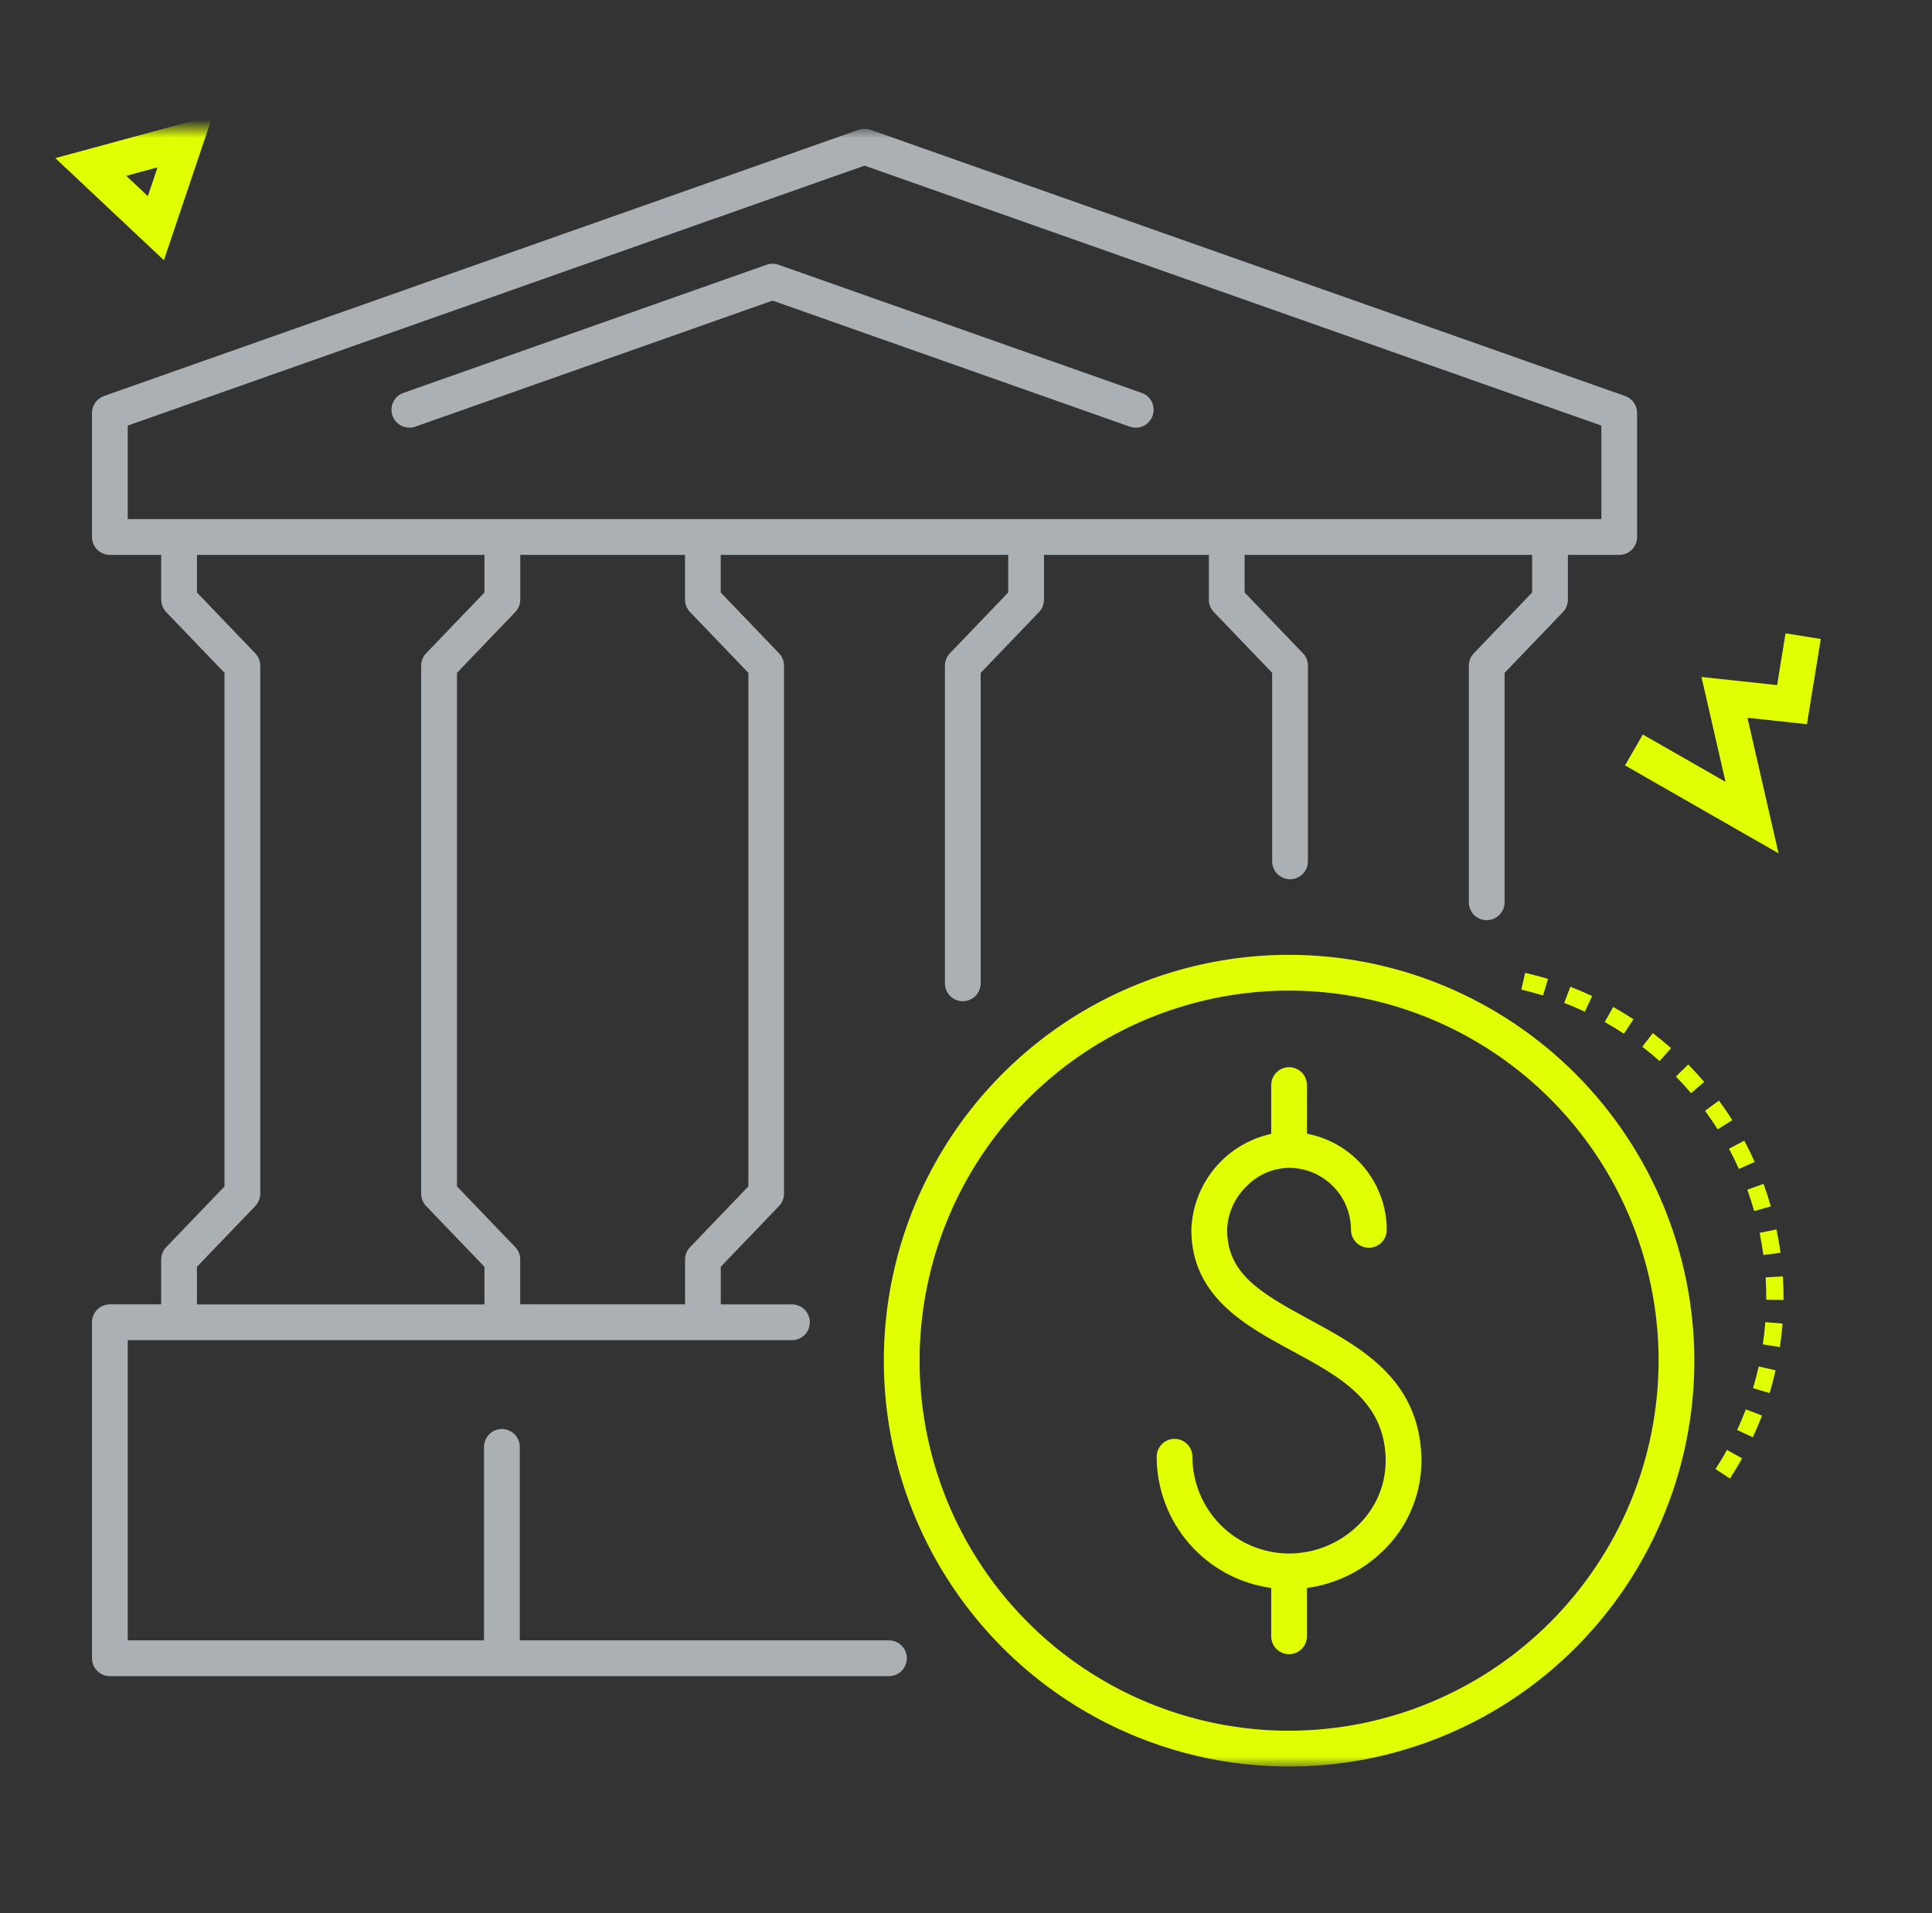
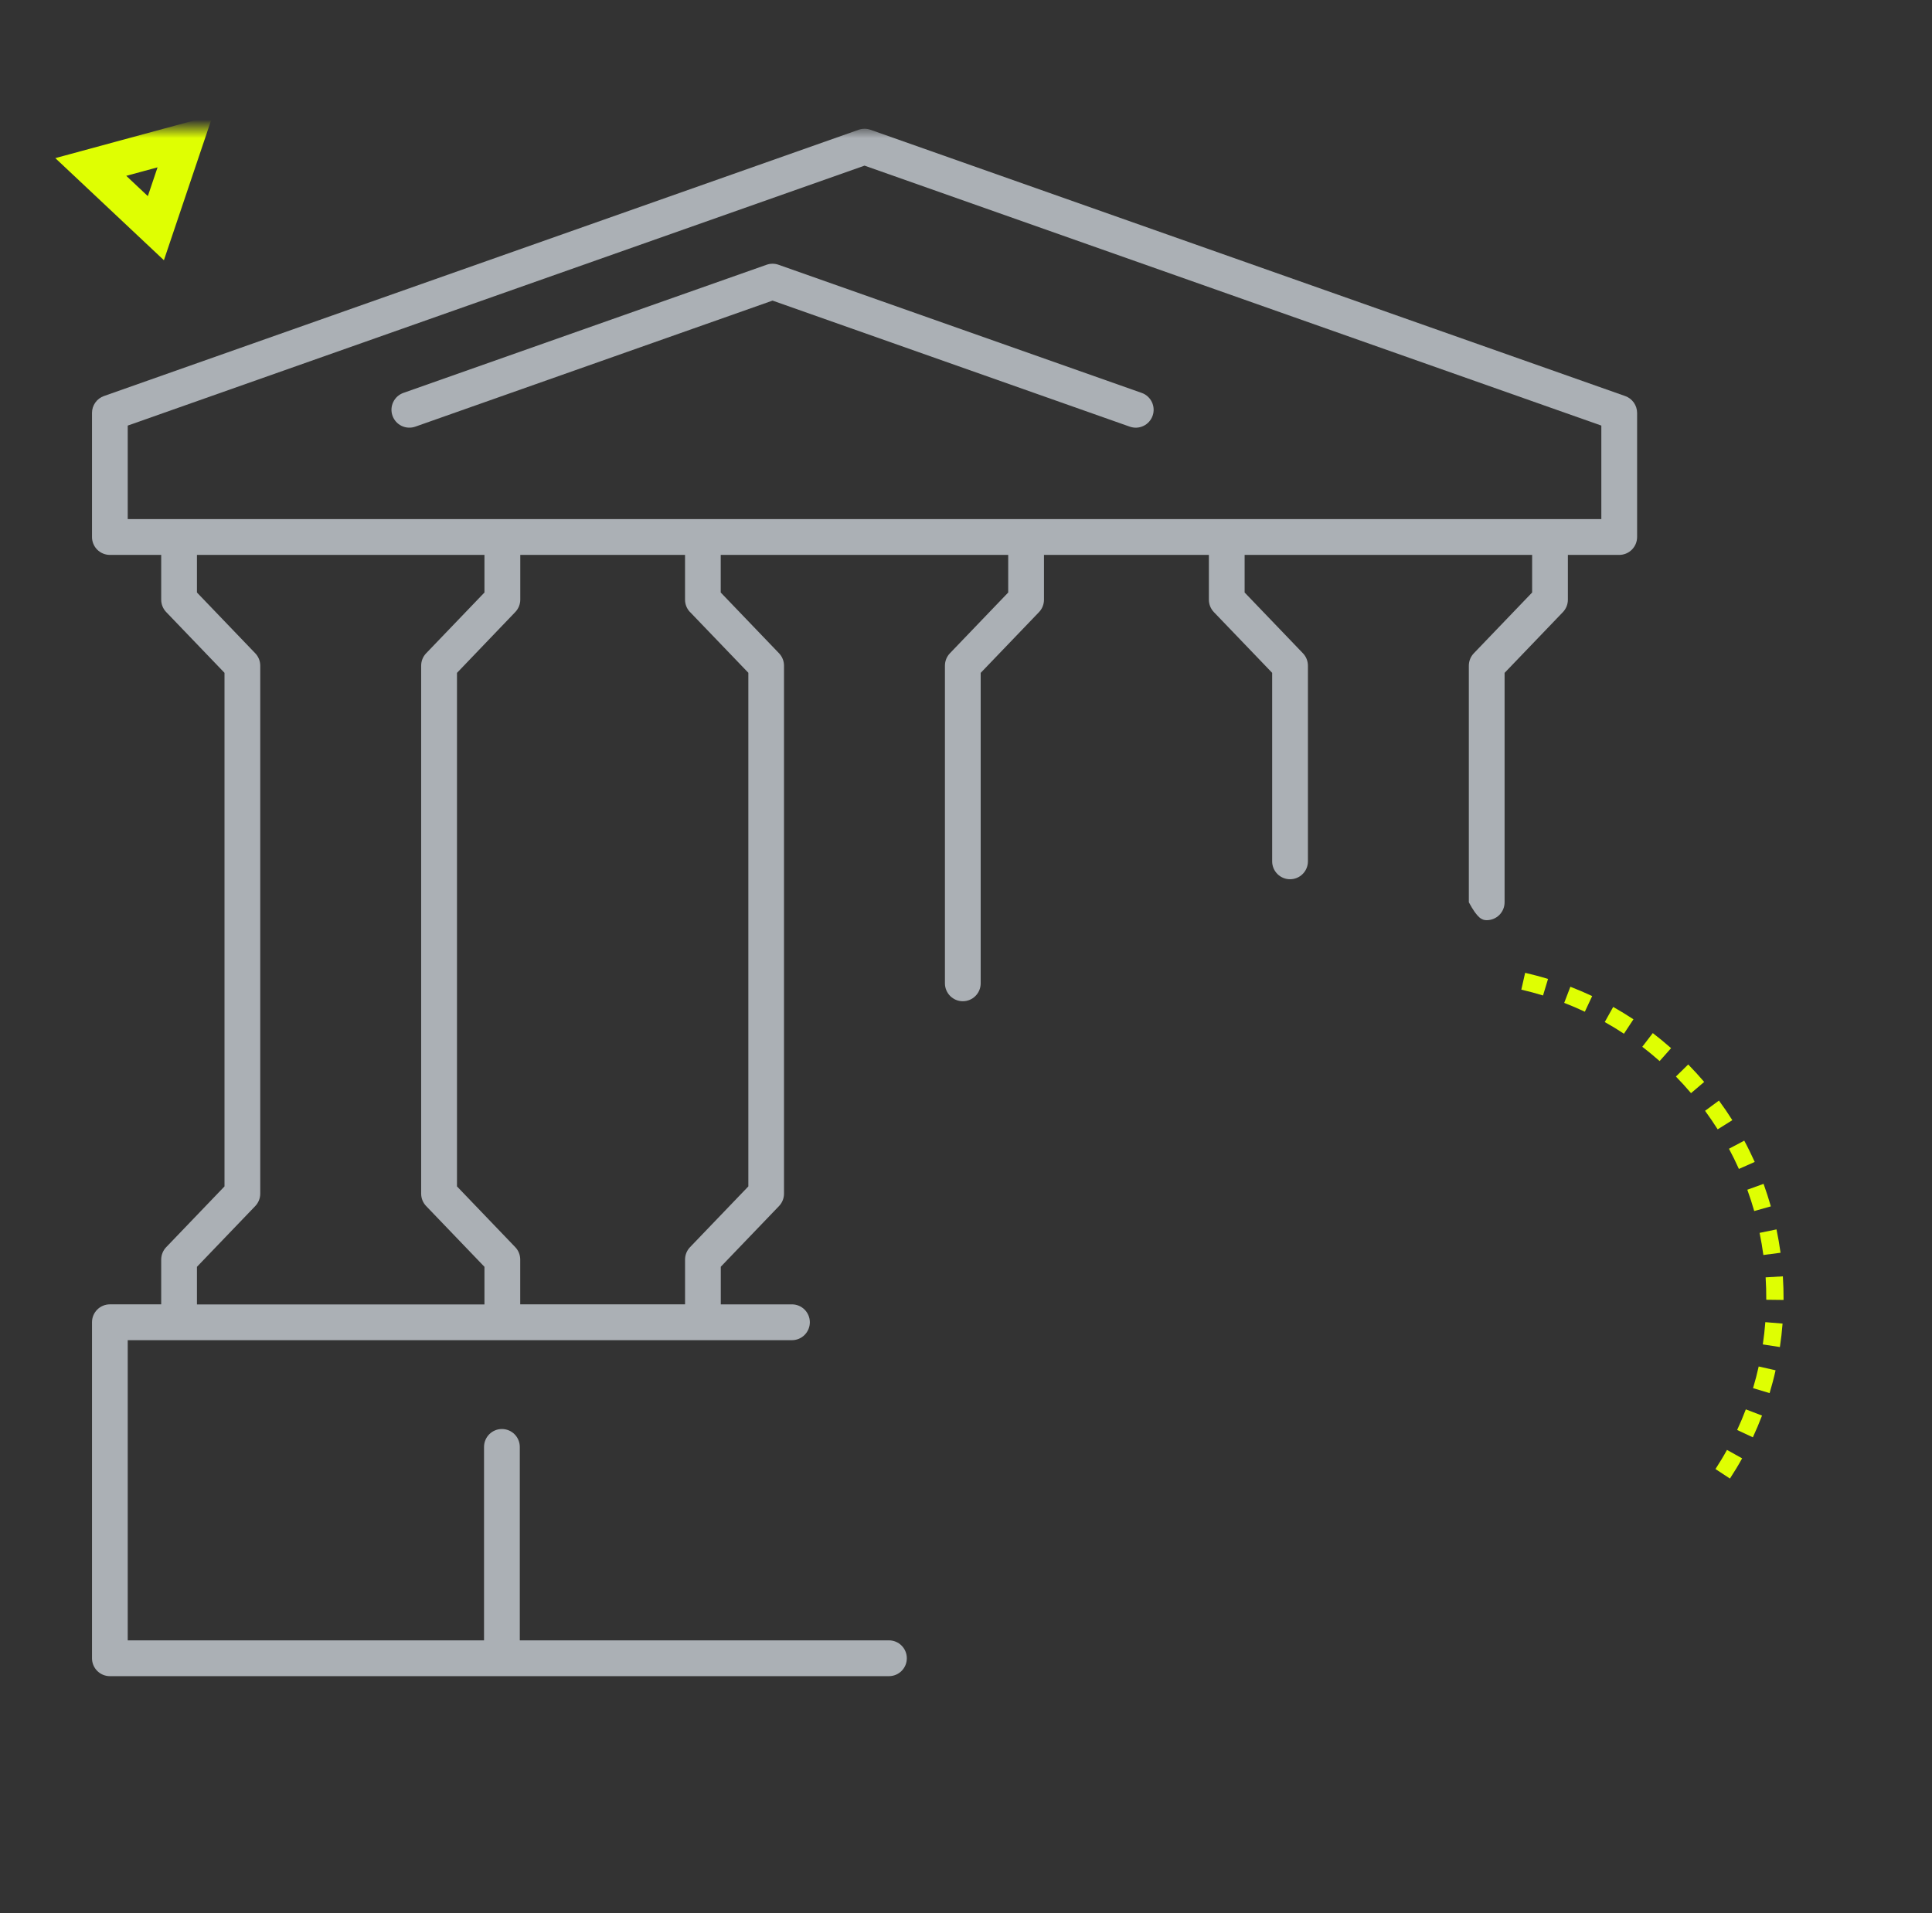
<svg xmlns="http://www.w3.org/2000/svg" width="105" height="104" viewBox="0 0 105 104" fill="none">
  <rect x="0" y="0" width="105" height="104" fill="#333333" stroke="none" />
  <mask id="mask0_7097_4880" style="mask-type:luminance" maskUnits="userSpaceOnUse" x="0" y="7" width="105" height="90">
    <path d="M105 7H0V96.029H105V7Z" fill="white" />
  </mask>
  <g mask="url(#mask0_7097_4880)">
    <path d="M22.578 23.191L41.987 16.341L61.395 23.191C61.516 23.234 61.644 23.254 61.772 23.248C61.9 23.242 62.026 23.21 62.142 23.155C62.258 23.101 62.361 23.023 62.447 22.928C62.533 22.832 62.599 22.721 62.642 22.6C62.685 22.479 62.703 22.35 62.696 22.222C62.689 22.093 62.656 21.968 62.6 21.852C62.545 21.737 62.466 21.633 62.37 21.548C62.275 21.463 62.163 21.397 62.041 21.356L42.309 14.392C42.1 14.318 41.873 14.318 41.664 14.392L21.932 21.355C21.811 21.397 21.699 21.462 21.603 21.547C21.507 21.632 21.429 21.736 21.373 21.852C21.317 21.967 21.285 22.093 21.277 22.221C21.27 22.349 21.288 22.478 21.331 22.599C21.374 22.72 21.44 22.831 21.526 22.927C21.612 23.022 21.716 23.1 21.832 23.155C21.948 23.21 22.073 23.241 22.201 23.247C22.329 23.253 22.458 23.234 22.578 23.191Z" fill="#ABB0B5" />
-     <path d="M48.313 89.171H28.25V78.656C28.25 78.397 28.147 78.15 27.965 77.967C27.783 77.785 27.536 77.682 27.278 77.682C27.02 77.682 26.773 77.785 26.591 77.967C26.409 78.15 26.306 78.397 26.306 78.656V89.171H6.942V72.853H43.041C43.299 72.853 43.546 72.75 43.728 72.568C43.91 72.385 44.013 72.138 44.013 71.879C44.013 71.621 43.91 71.374 43.728 71.191C43.546 71.009 43.299 70.906 43.041 70.906H39.173V68.861L42.342 65.558C42.514 65.377 42.609 65.137 42.609 64.888V36.188C42.61 35.936 42.513 35.694 42.339 35.513L39.17 32.209V30.165H54.794V32.209L51.625 35.513C51.452 35.694 51.355 35.936 51.355 36.188V53.455C51.355 53.713 51.458 53.96 51.64 54.143C51.822 54.325 52.069 54.428 52.327 54.428C52.584 54.428 52.831 54.325 53.013 54.143C53.196 53.96 53.298 53.713 53.298 53.455V36.578L56.468 33.275C56.641 33.094 56.738 32.852 56.738 32.601V30.165H65.7V32.599C65.7 32.85 65.797 33.092 65.97 33.273L69.139 36.576V46.823C69.139 47.081 69.242 47.329 69.424 47.511C69.606 47.694 69.853 47.796 70.111 47.796C70.369 47.796 70.616 47.694 70.798 47.511C70.98 47.329 71.083 47.081 71.083 46.823V36.188C71.083 35.936 70.986 35.694 70.812 35.513L67.643 32.209V30.165H83.268V32.209L80.099 35.513C79.925 35.694 79.828 35.936 79.828 36.188V49.049C79.828 49.307 79.93 49.554 80.112 49.737C80.295 49.919 80.542 50.022 80.799 50.022C81.057 50.022 81.304 49.919 81.487 49.737C81.669 49.554 81.771 49.307 81.771 49.049V36.578L84.94 33.275C85.114 33.094 85.211 32.852 85.211 32.601V30.165H88.001C88.128 30.165 88.255 30.14 88.373 30.091C88.49 30.043 88.598 29.971 88.688 29.881C88.778 29.79 88.85 29.683 88.899 29.565C88.948 29.447 88.973 29.32 88.973 29.192V22.446C88.972 22.244 88.91 22.048 88.794 21.884C88.677 21.719 88.513 21.595 88.323 21.529L47.309 7.055C47.1 6.982 46.872 6.982 46.663 7.055L5.649 21.529C5.459 21.595 5.295 21.72 5.179 21.884C5.063 22.048 5 22.244 5 22.446V29.192C5 29.45 5.102 29.697 5.284 29.88C5.467 30.062 5.714 30.165 5.971 30.165H8.761V32.598C8.761 32.849 8.858 33.091 9.032 33.272L12.201 36.575V64.494L9.032 67.798C8.858 67.979 8.761 68.221 8.761 68.473V70.905H5.971C5.844 70.905 5.717 70.93 5.599 70.98C5.481 71.028 5.374 71.1 5.284 71.191C5.194 71.281 5.122 71.389 5.073 71.507C5.025 71.625 5 71.752 5 71.88V90.144C5 90.402 5.102 90.65 5.284 90.832C5.467 91.015 5.714 91.117 5.971 91.117H48.313C48.57 91.117 48.818 91.015 49 90.832C49.182 90.65 49.284 90.402 49.284 90.144C49.284 89.886 49.182 89.639 49 89.456C48.818 89.274 48.57 89.171 48.313 89.171ZM37.501 33.27L40.671 36.573V64.494L37.501 67.798C37.328 67.979 37.231 68.221 37.231 68.473V70.905H28.273V68.473C28.274 68.222 28.178 67.98 28.005 67.798L24.836 64.494V36.578L28.005 33.27C28.179 33.088 28.276 32.847 28.276 32.596V30.165H37.23V32.599C37.23 32.85 37.327 33.091 37.5 33.273M6.942 23.135L46.986 9.004L87.029 23.135V28.219H6.942V23.135ZM10.704 68.865L13.873 65.562C14.047 65.38 14.144 65.139 14.144 64.888V36.188C14.144 35.936 14.047 35.694 13.873 35.513L10.704 32.209V30.165H26.329V32.209L23.16 35.513C22.986 35.694 22.889 35.936 22.889 36.188V64.888C22.889 65.139 22.986 65.38 23.16 65.562L26.329 68.865V70.91H10.704V68.865Z" fill="#ABB0B5" />
-     <path d="M95.918 45.386L89 41.423L89.468 40.61L94.521 43.504L93.115 37.372L97.001 37.791L97.453 35L98.383 35.15L97.786 38.819L94.327 38.447L95.918 45.386Z" fill="#DFFF02" stroke="#DFFF02" stroke-miterlimit="10" />
-     <path d="M70.06 51.905C65.704 51.905 61.445 53.199 57.823 55.623C54.201 58.047 51.378 61.493 49.711 65.524C48.044 69.555 47.608 73.992 48.457 78.271C49.307 82.551 51.405 86.483 54.485 89.568C57.565 92.654 61.49 94.755 65.762 95.606C70.035 96.457 74.463 96.02 78.488 94.35C82.512 92.68 85.952 89.853 88.372 86.224C90.792 82.596 92.084 78.33 92.084 73.967C92.077 68.118 89.754 62.51 85.626 58.374C81.497 54.238 75.899 51.911 70.06 51.905ZM70.06 94.083C66.088 94.083 62.205 92.903 58.903 90.692C55.601 88.482 53.027 85.34 51.507 81.665C49.987 77.989 49.589 73.944 50.364 70.042C51.139 66.14 53.051 62.556 55.86 59.742C58.668 56.929 62.246 55.013 66.142 54.237C70.037 53.461 74.075 53.859 77.744 55.382C81.414 56.904 84.55 59.483 86.757 62.791C88.963 66.099 90.141 69.988 90.141 73.967C90.135 79.3 88.017 84.413 84.253 88.184C80.488 91.955 75.384 94.076 70.06 94.083Z" fill="#DFFF02" />
-     <path d="M71.155 71.727C68.394 70.233 66.701 69.2 66.691 66.851C66.721 65.964 67.094 65.124 67.73 64.506C68.031 64.19 68.392 63.937 68.791 63.762C69.191 63.586 69.621 63.492 70.057 63.484C70.95 63.485 71.806 63.841 72.437 64.473C73.068 65.105 73.423 65.962 73.424 66.856C73.424 67.115 73.526 67.362 73.709 67.544C73.891 67.727 74.138 67.829 74.395 67.829C74.653 67.829 74.9 67.727 75.082 67.544C75.264 67.362 75.367 67.115 75.367 66.856C75.365 65.616 74.93 64.415 74.139 63.461C73.347 62.507 72.247 61.859 71.03 61.631V58.987C71.03 58.729 70.928 58.481 70.746 58.299C70.564 58.116 70.316 58.014 70.059 58.014C69.801 58.014 69.554 58.116 69.372 58.299C69.19 58.481 69.088 58.729 69.088 58.987V61.638C67.886 61.899 66.806 62.556 66.02 63.502C65.233 64.449 64.785 65.632 64.746 66.863C64.762 70.481 67.667 72.054 70.231 73.44C72.794 74.827 75.193 76.123 75.307 79.227C75.329 79.887 75.218 80.545 74.978 81.161C74.739 81.777 74.377 82.338 73.915 82.809C73.414 83.327 72.814 83.739 72.151 84.021C71.488 84.303 70.776 84.449 70.056 84.45C68.664 84.447 67.33 83.892 66.346 82.907C65.362 81.921 64.808 80.585 64.805 79.191C64.805 78.933 64.703 78.685 64.521 78.503C64.339 78.32 64.092 78.218 63.834 78.218C63.577 78.218 63.329 78.32 63.147 78.503C62.965 78.685 62.863 78.933 62.863 79.191C62.866 80.932 63.497 82.613 64.641 83.924C65.785 85.235 67.365 86.087 69.087 86.323V88.95C69.087 89.208 69.189 89.455 69.371 89.638C69.553 89.82 69.8 89.923 70.058 89.923C70.316 89.923 70.563 89.82 70.745 89.638C70.927 89.455 71.029 89.208 71.029 88.95V86.322C72.659 86.103 74.167 85.341 75.313 84.16C75.958 83.501 76.462 82.717 76.794 81.856C77.127 80.996 77.282 80.077 77.249 79.154C77.092 74.939 73.937 73.233 71.153 71.727" fill="#DFFF02" />
+     <path d="M48.313 89.171H28.25V78.656C28.25 78.397 28.147 78.15 27.965 77.967C27.783 77.785 27.536 77.682 27.278 77.682C27.02 77.682 26.773 77.785 26.591 77.967C26.409 78.15 26.306 78.397 26.306 78.656V89.171H6.942V72.853H43.041C43.299 72.853 43.546 72.75 43.728 72.568C43.91 72.385 44.013 72.138 44.013 71.879C44.013 71.621 43.91 71.374 43.728 71.191C43.546 71.009 43.299 70.906 43.041 70.906H39.173V68.861L42.342 65.558C42.514 65.377 42.609 65.137 42.609 64.888V36.188C42.61 35.936 42.513 35.694 42.339 35.513L39.17 32.209V30.165H54.794V32.209L51.625 35.513C51.452 35.694 51.355 35.936 51.355 36.188V53.455C51.355 53.713 51.458 53.96 51.64 54.143C51.822 54.325 52.069 54.428 52.327 54.428C52.584 54.428 52.831 54.325 53.013 54.143C53.196 53.96 53.298 53.713 53.298 53.455V36.578L56.468 33.275C56.641 33.094 56.738 32.852 56.738 32.601V30.165H65.7V32.599C65.7 32.85 65.797 33.092 65.97 33.273L69.139 36.576V46.823C69.139 47.081 69.242 47.329 69.424 47.511C69.606 47.694 69.853 47.796 70.111 47.796C70.369 47.796 70.616 47.694 70.798 47.511C70.98 47.329 71.083 47.081 71.083 46.823V36.188C71.083 35.936 70.986 35.694 70.812 35.513L67.643 32.209V30.165H83.268V32.209L80.099 35.513C79.925 35.694 79.828 35.936 79.828 36.188V49.049C80.295 49.919 80.542 50.022 80.799 50.022C81.057 50.022 81.304 49.919 81.487 49.737C81.669 49.554 81.771 49.307 81.771 49.049V36.578L84.94 33.275C85.114 33.094 85.211 32.852 85.211 32.601V30.165H88.001C88.128 30.165 88.255 30.14 88.373 30.091C88.49 30.043 88.598 29.971 88.688 29.881C88.778 29.79 88.85 29.683 88.899 29.565C88.948 29.447 88.973 29.32 88.973 29.192V22.446C88.972 22.244 88.91 22.048 88.794 21.884C88.677 21.719 88.513 21.595 88.323 21.529L47.309 7.055C47.1 6.982 46.872 6.982 46.663 7.055L5.649 21.529C5.459 21.595 5.295 21.72 5.179 21.884C5.063 22.048 5 22.244 5 22.446V29.192C5 29.45 5.102 29.697 5.284 29.88C5.467 30.062 5.714 30.165 5.971 30.165H8.761V32.598C8.761 32.849 8.858 33.091 9.032 33.272L12.201 36.575V64.494L9.032 67.798C8.858 67.979 8.761 68.221 8.761 68.473V70.905H5.971C5.844 70.905 5.717 70.93 5.599 70.98C5.481 71.028 5.374 71.1 5.284 71.191C5.194 71.281 5.122 71.389 5.073 71.507C5.025 71.625 5 71.752 5 71.88V90.144C5 90.402 5.102 90.65 5.284 90.832C5.467 91.015 5.714 91.117 5.971 91.117H48.313C48.57 91.117 48.818 91.015 49 90.832C49.182 90.65 49.284 90.402 49.284 90.144C49.284 89.886 49.182 89.639 49 89.456C48.818 89.274 48.57 89.171 48.313 89.171ZM37.501 33.27L40.671 36.573V64.494L37.501 67.798C37.328 67.979 37.231 68.221 37.231 68.473V70.905H28.273V68.473C28.274 68.222 28.178 67.98 28.005 67.798L24.836 64.494V36.578L28.005 33.27C28.179 33.088 28.276 32.847 28.276 32.596V30.165H37.23V32.599C37.23 32.85 37.327 33.091 37.5 33.273M6.942 23.135L46.986 9.004L87.029 23.135V28.219H6.942V23.135ZM10.704 68.865L13.873 65.562C14.047 65.38 14.144 65.139 14.144 64.888V36.188C14.144 35.936 14.047 35.694 13.873 35.513L10.704 32.209V30.165H26.329V32.209L23.16 35.513C22.986 35.694 22.889 35.936 22.889 36.188V64.888C22.889 65.139 22.986 65.38 23.16 65.562L26.329 68.865V70.91H10.704V68.865Z" fill="#ABB0B5" />
    <path d="M93.232 79.859C93.453 79.519 93.665 79.17 93.858 78.818L94.681 79.277C94.475 79.651 94.251 80.02 94.018 80.375L93.23 79.857L93.232 79.859ZM94.41 77.734C94.581 77.368 94.739 76.992 94.882 76.614L95.762 76.951C95.61 77.351 95.442 77.748 95.264 78.134L94.412 77.736L94.41 77.734ZM95.274 75.46C95.391 75.072 95.494 74.678 95.581 74.283L96.499 74.49C96.406 74.908 96.296 75.325 96.174 75.731L95.274 75.46ZM95.805 73.085C95.864 72.686 95.91 72.278 95.942 71.873L96.879 71.951C96.846 72.377 96.797 72.805 96.733 73.226L95.803 73.083L95.805 73.085ZM95.993 70.656C95.995 70.251 95.983 69.84 95.958 69.438L96.895 69.383C96.922 69.809 96.935 70.24 96.933 70.667L95.993 70.656ZM95.836 68.224C95.782 67.823 95.711 67.417 95.63 67.02L96.549 66.831C96.636 67.248 96.711 67.676 96.769 68.1L95.839 68.222L95.836 68.224ZM82.68 53.8L82.888 52.883C83.304 52.98 83.724 53.09 84.132 53.216L83.86 54.115C83.474 53.995 83.076 53.89 82.682 53.798L82.68 53.8ZM95.339 65.835C95.227 65.445 95.1 65.053 94.963 64.674L95.846 64.355C95.991 64.757 96.124 65.169 96.242 65.579L95.337 65.833L95.339 65.835ZM85.011 54.517L85.346 53.64C85.743 53.794 86.143 53.965 86.531 54.147L86.133 54.998C85.766 54.825 85.388 54.663 85.011 54.517ZM94.504 63.543C94.338 63.173 94.157 62.801 93.966 62.447L94.796 62.006C94.999 62.383 95.188 62.773 95.365 63.163L94.508 63.543L94.504 63.543ZM87.216 55.557L87.674 54.737C88.046 54.948 88.416 55.174 88.774 55.41L88.258 56.194C87.922 55.972 87.572 55.758 87.214 55.559L87.216 55.557ZM93.352 61.392C93.137 61.052 92.904 60.711 92.666 60.384L93.421 59.828C93.676 60.173 93.92 60.53 94.148 60.893L93.352 61.392ZM89.255 56.903L89.826 56.159C90.165 56.421 90.5 56.697 90.82 56.978L90.197 57.681C89.895 57.413 89.578 57.152 89.255 56.903ZM91.904 59.424C91.642 59.115 91.365 58.811 91.082 58.521L91.751 57.865C92.052 58.172 92.341 58.491 92.619 58.815L91.904 59.424Z" fill="#DFFF02" />
    <path d="M8.683 13.248L4 8.844L10.79 7L8.683 13.248ZM5.868 9.31L8.259 11.56L9.336 8.369L5.868 9.31Z" fill="#DFFF02" stroke="#DFFF02" stroke-miterlimit="10" />
  </g>
</svg>